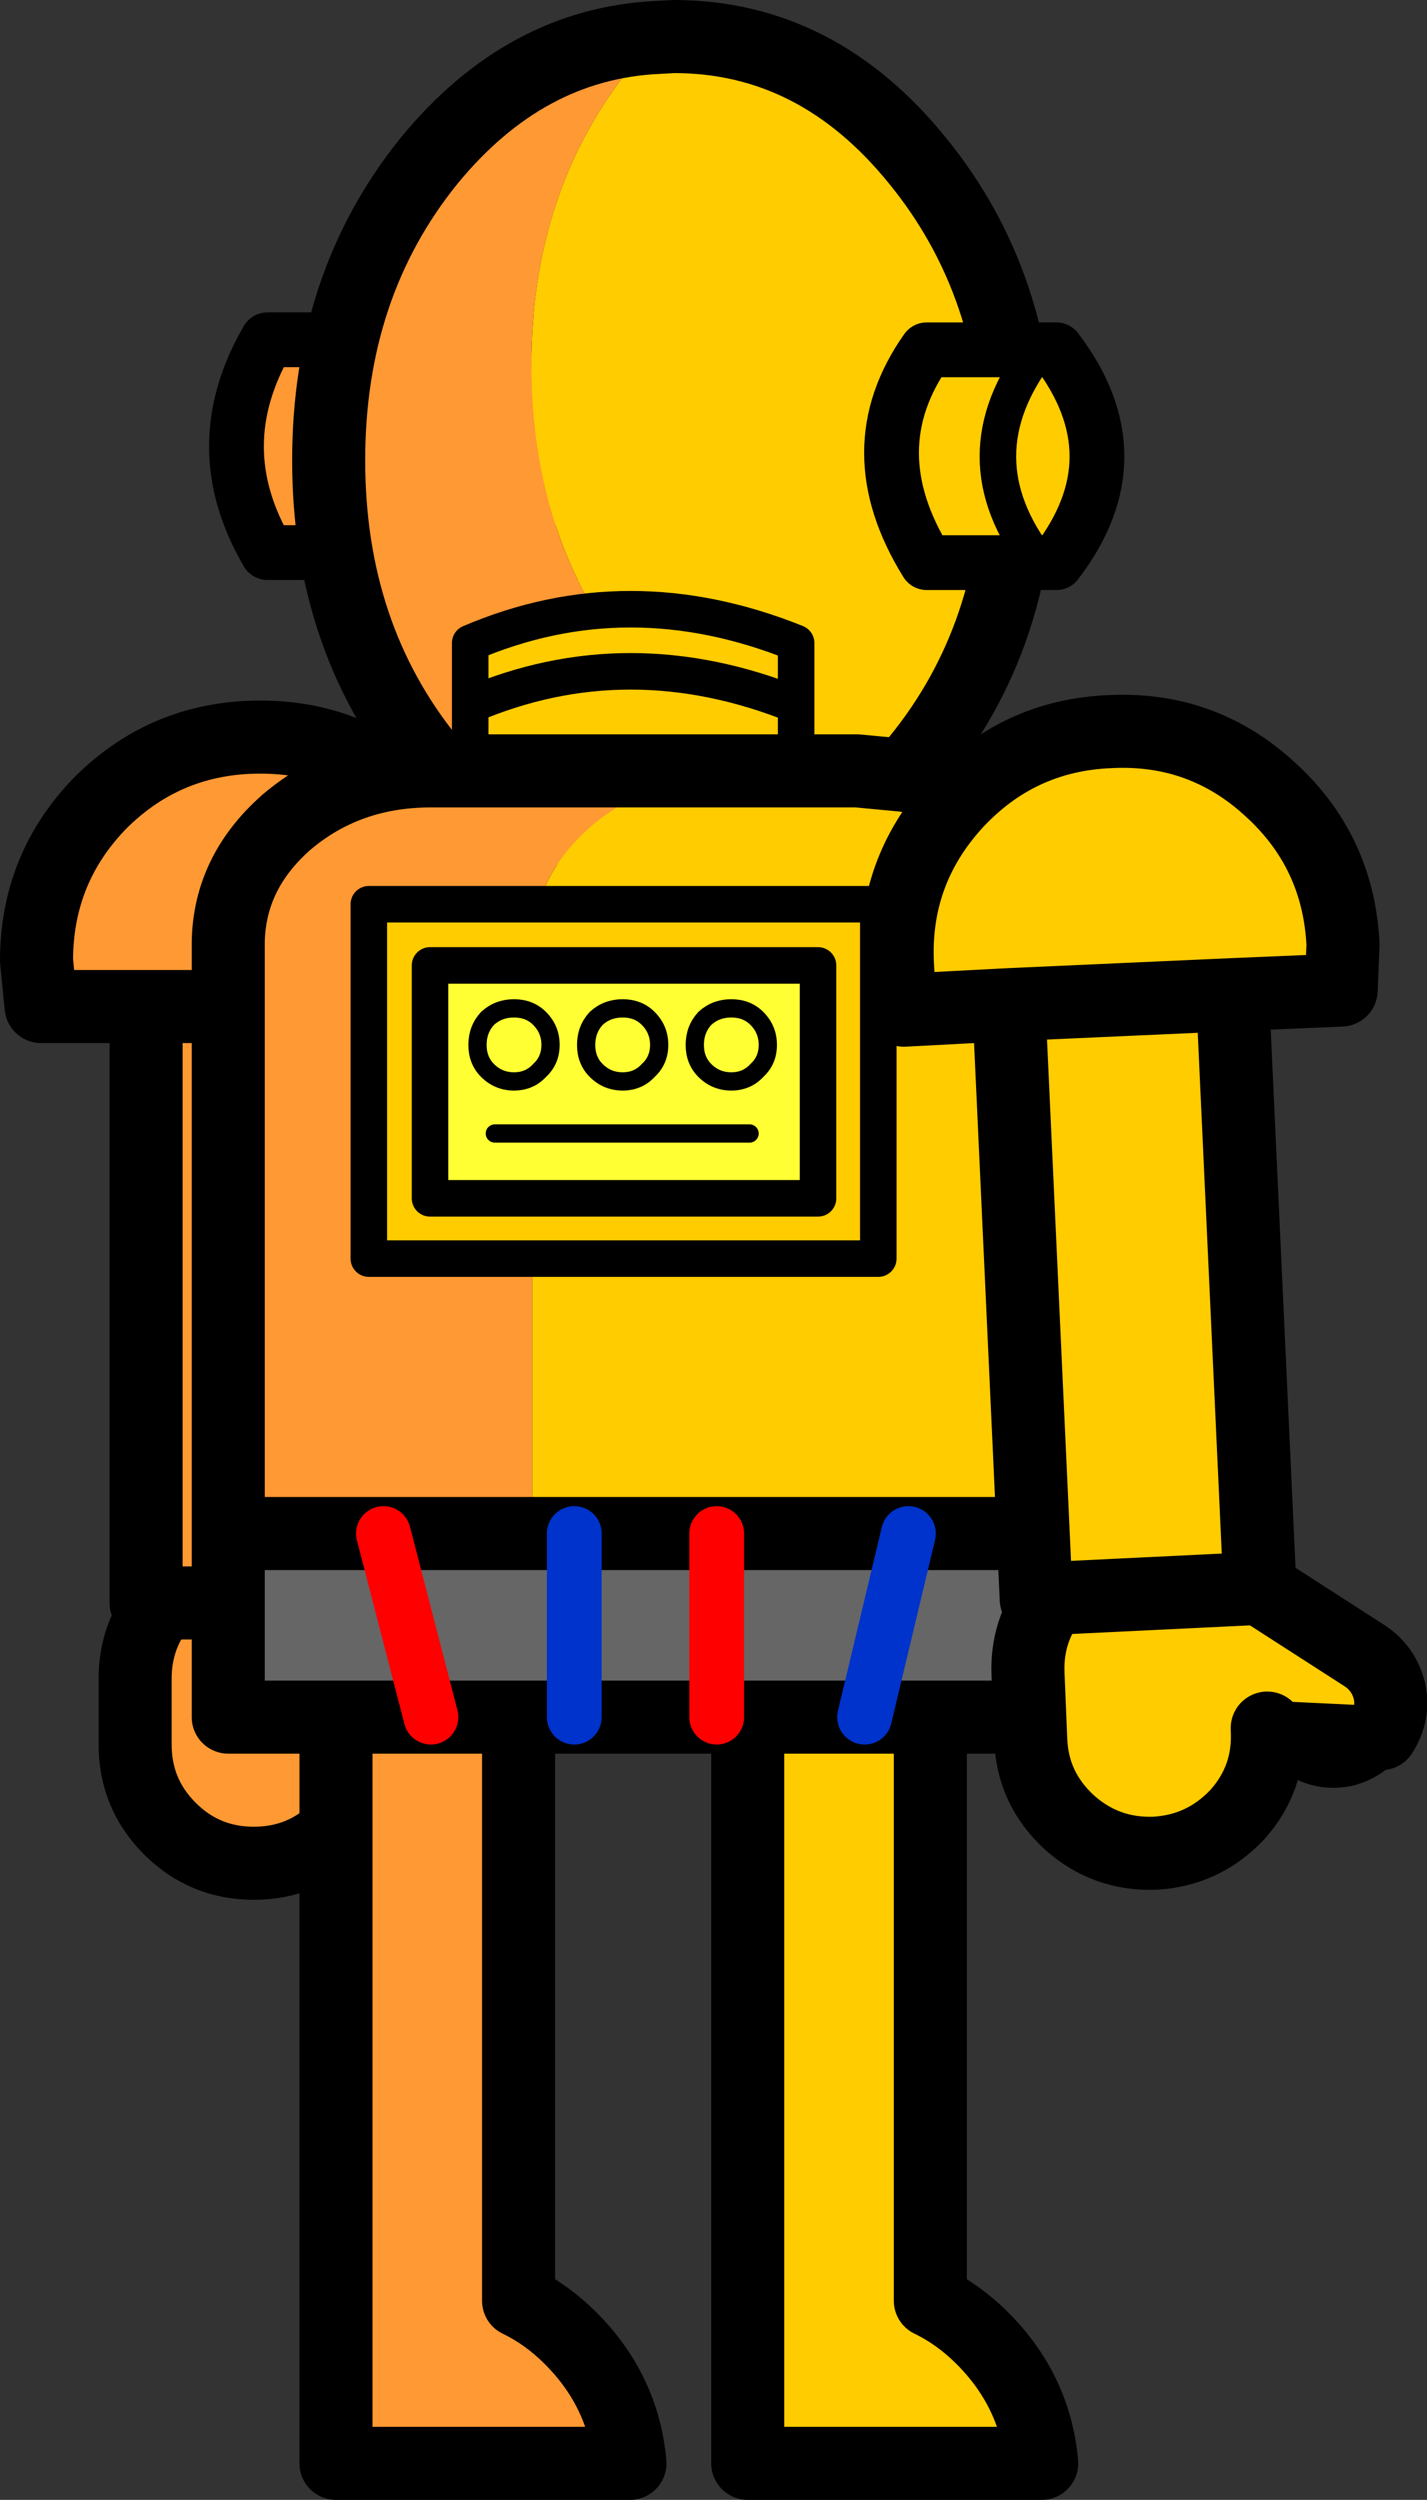
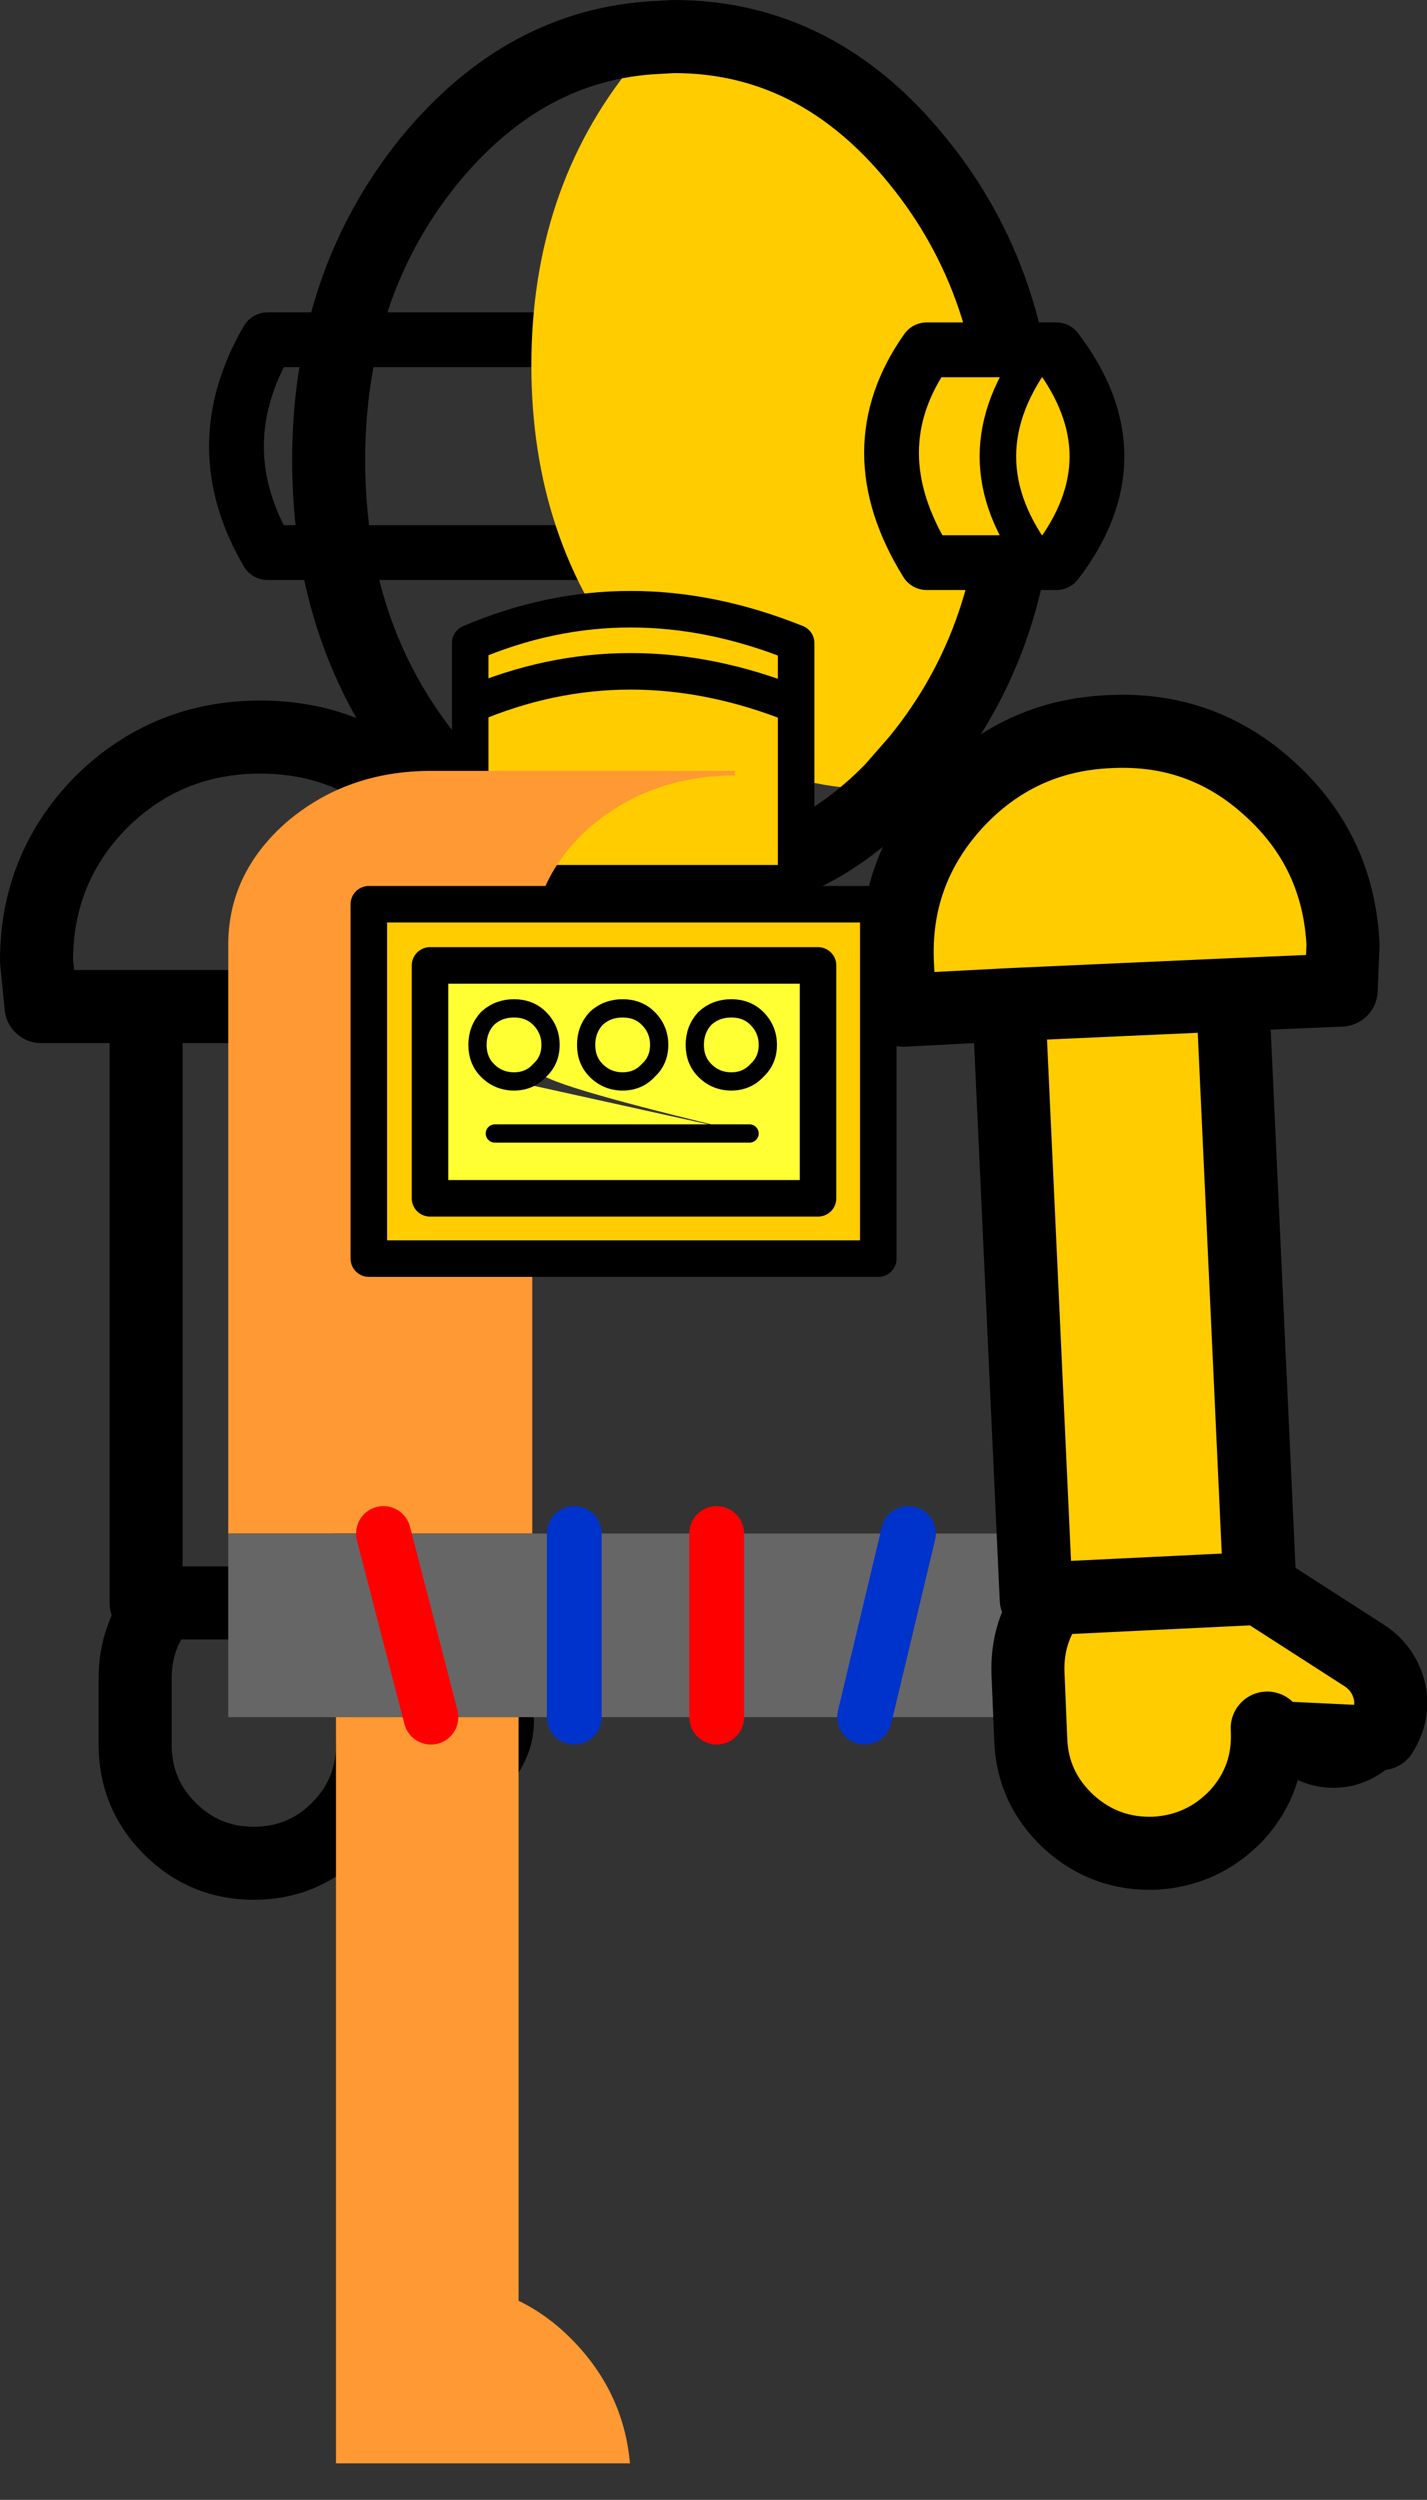
<svg xmlns="http://www.w3.org/2000/svg" height="136.85px" width="78.15px">
  <rect width="100%" height="100%" fill="#333333" stroke="none" />
  <g transform="matrix(1.0, 0.0, 0.0, 1.0, 35.35, 66.05)">
-     <path d="M6.2 -35.8 L-20.7 -35.8 Q-24.1 -41.6 -20.7 -47.45 L6.2 -47.45 6.2 -35.8 M-14.95 29.4 L-14.95 29.45 Q-14.95 32.15 -16.85 34.05 -18.75 35.95 -21.45 35.95 -24.15 35.95 -26.05 34.05 -27.95 32.15 -27.95 29.45 L-27.95 25.85 Q-27.95 23.45 -26.45 21.7 L-27.35 21.7 -27.35 -10.95 -33.1 -10.95 -33.35 -13.45 Q-33.35 -18.55 -29.8 -22.15 -26.2 -25.7 -21.1 -25.7 -16.0 -25.7 -12.45 -22.15 -8.85 -18.55 -8.85 -13.45 -8.85 -12.15 -9.1 -10.95 L-15.05 -10.95 -15.05 21.7 -9.4 25.65 Q-8.35 26.4 -8.15 27.65 -7.95 28.9 -8.7 30.0 -9.45 31.05 -10.7 31.3 -12.0 31.5 -13.05 30.75 L-14.95 29.4 M-26.45 21.7 L-15.05 21.7 -26.45 21.7 M-27.35 -10.95 L-15.05 -10.95 -27.35 -10.95" fill="#ff9933" fill-rule="evenodd" stroke="none" />
    <path d="M-14.95 29.4 L-14.95 29.45 Q-14.95 32.15 -16.85 34.05 -18.75 35.95 -21.45 35.95 -24.15 35.95 -26.05 34.05 -27.95 32.15 -27.95 29.45 L-27.95 25.85 Q-27.95 23.45 -26.45 21.7 L-27.35 21.7 -27.35 -10.95 -33.1 -10.95 -33.35 -13.45 Q-33.35 -18.55 -29.8 -22.15 -26.2 -25.7 -21.1 -25.7 -16.0 -25.7 -12.45 -22.15 -8.85 -18.55 -8.85 -13.45 -8.85 -12.15 -9.1 -10.95 L-15.05 -10.95 -15.05 21.7 -9.4 25.65 Q-8.35 26.4 -8.15 27.65 -7.95 28.9 -8.7 30.0 M-15.05 -10.95 L-27.35 -10.95 M-15.05 21.7 L-26.45 21.7" fill="none" stroke="#000000" stroke-linecap="round" stroke-linejoin="round" stroke-width="4.0" />
    <path d="M6.2 -35.8 L-20.7 -35.8 Q-24.1 -41.6 -20.7 -47.45 L6.2 -47.45 6.2 -35.8 M-8.7 30.0 Q-9.45 31.05 -10.7 31.3 -12.0 31.5 -13.05 30.75 L-14.95 29.4 Z" fill="none" stroke="#000000" stroke-linecap="round" stroke-linejoin="round" stroke-width="3.0" />
    <path d="M0.65 -64.0 L1.55 -64.05 Q9.4 -64.05 14.9 -57.25 20.45 -50.45 20.45 -40.85 20.45 -31.25 14.9 -24.45 L13.5 -22.85 12.65 -22.85 Q4.8 -22.85 -0.75 -29.65 -6.25 -36.45 -6.25 -46.05 -6.25 -55.65 -0.75 -62.45 L0.65 -64.0" fill="#ffcc00" fill-rule="evenodd" stroke="none" />
-     <path d="M13.5 -22.85 Q8.45 -17.65 1.55 -17.65 -6.3 -17.65 -11.85 -24.45 -17.35 -31.25 -17.35 -40.85 -17.35 -50.45 -11.85 -57.25 -6.6 -63.65 0.65 -64.0 L-0.75 -62.45 Q-6.25 -55.65 -6.25 -46.05 -6.25 -36.45 -0.75 -29.65 4.8 -22.85 12.65 -22.85 L13.5 -22.85" fill="#ff9933" fill-rule="evenodd" stroke="none" />
    <path d="M0.65 -64.0 L1.55 -64.05 Q9.4 -64.05 14.9 -57.25 20.45 -50.45 20.45 -40.85 20.45 -31.25 14.9 -24.45 L13.5 -22.85 Q8.45 -17.65 1.55 -17.65 -6.3 -17.65 -11.85 -24.45 -17.35 -31.25 -17.35 -40.85 -17.35 -50.45 -11.85 -57.25 -6.6 -63.65 0.65 -64.0 Z" fill="none" stroke="#000000" stroke-linecap="round" stroke-linejoin="round" stroke-width="4.0" />
    <path d="M22.5 -35.25 L21.55 -35.25 15.4 -35.25 Q11.55 -41.45 15.4 -46.9 L21.55 -46.9 22.5 -46.9 Q26.95 -41.05 22.5 -35.25 M-9.6 -18.05 L-9.6 -27.45 -9.6 -30.85 Q-0.95 -34.55 8.25 -30.85 L8.25 -27.45 8.25 -18.05 -9.6 -18.05 M8.25 -27.45 Q-0.95 -31.15 -9.6 -27.45 -0.95 -31.15 8.25 -27.45 M21.55 -35.25 Q17.05 -41.05 21.55 -46.9 17.05 -41.05 21.55 -35.25" fill="#ffcc00" fill-rule="evenodd" stroke="none" />
    <path d="M22.5 -35.25 L21.55 -35.25 15.4 -35.25 Q11.55 -41.45 15.4 -46.9 L21.55 -46.9 22.5 -46.9 Q26.95 -41.05 22.5 -35.25" fill="none" stroke="#000000" stroke-linecap="round" stroke-linejoin="round" stroke-width="3.0" />
    <path d="M-9.6 -18.05 L-9.6 -27.45 -9.6 -30.85 Q-0.95 -34.55 8.25 -30.85 L8.25 -27.45 8.25 -18.05 8.25 -17.7 -9.6 -17.7 -9.6 -18.05 M21.55 -46.9 Q17.05 -41.05 21.55 -35.25 M-9.6 -27.45 Q-0.95 -31.15 8.25 -27.45" fill="none" stroke="#000000" stroke-linecap="round" stroke-linejoin="round" stroke-width="2.0" />
-     <path d="M4.9 -23.85 L11.6 -23.85 14.25 -23.6 Q17.2 -23.0 19.45 -21.05 22.75 -18.2 22.75 -14.2 L22.75 17.9 14.4 17.9 3.9 17.9 -3.9 17.9 -6.2 17.9 -6.2 -13.95 Q-6.25 -17.95 -3.0 -20.8 0.3 -23.6 4.9 -23.6 L4.9 -23.85 M15.6 27.95 L15.6 59.9 Q17.15 60.65 18.45 61.95 21.35 64.85 21.7 68.8 L5.6 68.8 5.6 27.95 12.0 27.95 15.6 27.95" fill="#ffcc00" fill-rule="evenodd" stroke="none" />
    <path d="M4.9 -23.85 L4.9 -23.6 Q0.3 -23.6 -3.0 -20.8 -6.25 -17.95 -6.2 -13.95 L-6.2 17.9 -14.35 17.9 -22.85 17.9 -22.85 -14.2 Q-22.9 -18.2 -19.65 -21.05 -16.35 -23.85 -11.75 -23.85 L4.9 -23.85 M-6.95 27.95 L-6.95 59.9 Q-5.4 60.65 -4.1 61.95 -1.2 64.85 -0.85 68.8 L-16.95 68.8 -16.95 27.95 -11.75 27.95 -6.95 27.95" fill="#ff9933" fill-rule="evenodd" stroke="none" />
    <path d="M-6.2 17.9 L-3.9 17.9 3.9 17.9 14.4 17.9 22.75 17.9 22.75 27.95 15.6 27.95 12.0 27.95 5.6 27.95 3.9 27.95 -3.9 27.95 -6.95 27.95 -11.75 27.95 -16.95 27.95 -22.85 27.95 -22.85 17.9 -14.35 17.9 -6.2 17.9 M12.0 27.95 L14.4 17.9 12.0 27.95 M3.9 27.95 L3.9 17.9 3.9 27.95 M-3.9 27.95 L-3.9 17.9 -3.9 27.95 M-11.75 27.95 L-14.35 17.9 -11.75 27.95" fill="#666666" fill-rule="evenodd" stroke="none" />
-     <path d="M22.75 17.9 L22.75 -14.2 Q22.75 -18.2 19.45 -21.05 17.2 -23.0 14.25 -23.6 L11.6 -23.85 4.9 -23.85 -11.75 -23.85 Q-16.35 -23.85 -19.65 -21.05 -22.9 -18.2 -22.85 -14.2 L-22.85 17.9 -14.35 17.9 -6.2 17.9 -3.9 17.9 3.9 17.9 14.4 17.9 22.75 17.9 22.75 27.95 15.6 27.95 15.6 59.9 Q17.15 60.65 18.45 61.95 21.35 64.85 21.7 68.8 L5.6 68.8 5.6 27.95 3.9 27.95 -3.9 27.95 -6.95 27.95 -6.95 59.9 Q-5.4 60.65 -4.1 61.95 -1.2 64.85 -0.85 68.8 L-16.95 68.8 -16.95 27.95 -22.85 27.95 -22.85 17.9 M15.6 27.95 L12.0 27.95 5.6 27.95 M-6.95 27.95 L-11.75 27.95 -16.95 27.95" fill="none" stroke="#000000" stroke-linecap="round" stroke-linejoin="round" stroke-width="4.0" />
    <path d="M14.4 17.9 L12.0 27.95 M-3.9 17.9 L-3.9 27.95" fill="none" stroke="#0033cc" stroke-linecap="round" stroke-linejoin="round" stroke-width="3.0" />
    <path d="M3.9 17.9 L3.9 27.95 M-14.35 17.9 L-11.75 27.95" fill="none" stroke="#ff0000" stroke-linecap="round" stroke-linejoin="round" stroke-width="3.0" />
    <path d="M9.45 -0.45 L9.45 -13.2 -11.8 -13.2 -11.8 -0.45 9.45 -0.45 M12.75 2.85 L-15.15 2.85 -15.15 -16.55 12.75 -16.55 12.75 2.85" fill="#ffcc00" fill-rule="evenodd" stroke="none" />
-     <path d="M0.75 -8.85 Q0.75 -9.7 0.15 -10.3 -0.4 -10.85 -1.25 -10.85 -2.1 -10.85 -2.7 -10.3 -3.25 -9.7 -3.25 -8.85 -3.25 -8.0 -2.7 -7.45 -2.1 -6.85 -1.25 -6.85 -0.4 -6.85 0.15 -7.45 0.75 -8.0 0.75 -8.85 0.75 -8.0 0.15 -7.45 -0.4 -6.85 -1.25 -6.85 -2.1 -6.85 -2.7 -7.45 -3.25 -8.0 -3.25 -8.85 -3.25 -9.7 -2.7 -10.3 -2.1 -10.85 -1.25 -10.85 -0.4 -10.85 0.15 -10.3 0.75 -9.7 0.75 -8.85 M6.7 -8.85 Q6.7 -9.7 6.1 -10.3 5.55 -10.85 4.7 -10.85 3.85 -10.85 3.25 -10.3 2.7 -9.7 2.7 -8.85 2.7 -8.0 3.25 -7.45 3.85 -6.85 4.7 -6.85 5.55 -6.85 6.1 -7.45 6.7 -8.0 6.7 -8.85 6.7 -8.0 6.1 -7.45 5.55 -6.85 4.7 -6.85 3.85 -6.85 3.25 -7.45 2.7 -8.0 2.7 -8.85 2.7 -9.7 3.25 -10.3 3.85 -10.85 4.7 -10.85 5.55 -10.85 6.1 -10.3 6.7 -9.7 6.7 -8.85 M9.45 -0.45 L-11.8 -0.45 -11.8 -13.2 9.45 -13.2 9.45 -0.45 M5.7 -4.0 L-8.25 -4.0 5.7 -4.0 M-7.2 -6.85 Q-6.35 -6.85 -5.8 -7.45 -5.2 -8.0 -5.2 -8.85 -5.2 -9.7 -5.8 -10.3 -6.35 -10.85 -7.2 -10.85 -8.05 -10.85 -8.65 -10.3 -9.2 -9.7 -9.2 -8.85 -9.2 -8.0 -8.65 -7.45 -8.05 -6.85 -7.2 -6.85 -8.05 -6.85 -8.65 -7.45 -9.2 -8.0 -9.2 -8.85 -9.2 -9.7 -8.65 -10.3 -8.05 -10.85 -7.2 -10.85 -6.35 -10.85 -5.8 -10.3 -5.2 -9.7 -5.2 -8.85 -5.2 -8.0 -5.8 -7.45 -6.35 -6.85 -7.2 -6.85" fill="#ffff33" fill-rule="evenodd" stroke="none" />
+     <path d="M0.75 -8.85 Q0.75 -9.7 0.15 -10.3 -0.4 -10.85 -1.25 -10.85 -2.1 -10.85 -2.7 -10.3 -3.25 -9.7 -3.25 -8.85 -3.25 -8.0 -2.7 -7.45 -2.1 -6.85 -1.25 -6.85 -0.4 -6.85 0.15 -7.45 0.75 -8.0 0.75 -8.85 0.75 -8.0 0.15 -7.45 -0.4 -6.85 -1.25 -6.85 -2.1 -6.85 -2.7 -7.45 -3.25 -8.0 -3.25 -8.85 -3.25 -9.7 -2.7 -10.3 -2.1 -10.85 -1.25 -10.85 -0.4 -10.85 0.15 -10.3 0.75 -9.7 0.75 -8.85 M6.7 -8.85 Q6.7 -9.7 6.1 -10.3 5.55 -10.85 4.7 -10.85 3.85 -10.85 3.25 -10.3 2.7 -9.7 2.7 -8.85 2.7 -8.0 3.25 -7.45 3.85 -6.85 4.7 -6.85 5.55 -6.85 6.1 -7.45 6.7 -8.0 6.7 -8.85 6.7 -8.0 6.1 -7.45 5.55 -6.85 4.7 -6.85 3.85 -6.85 3.25 -7.45 2.7 -8.0 2.7 -8.85 2.7 -9.7 3.25 -10.3 3.85 -10.85 4.7 -10.85 5.55 -10.85 6.1 -10.3 6.7 -9.7 6.7 -8.85 M9.45 -0.45 L-11.8 -0.45 -11.8 -13.2 9.45 -13.2 9.45 -0.45 M5.7 -4.0 L-8.25 -4.0 5.7 -4.0 Q-6.35 -6.85 -5.8 -7.45 -5.2 -8.0 -5.2 -8.85 -5.2 -9.7 -5.8 -10.3 -6.35 -10.85 -7.2 -10.85 -8.05 -10.85 -8.65 -10.3 -9.2 -9.7 -9.2 -8.85 -9.2 -8.0 -8.65 -7.45 -8.05 -6.85 -7.2 -6.85 -8.05 -6.85 -8.65 -7.45 -9.2 -8.0 -9.2 -8.85 -9.2 -9.7 -8.65 -10.3 -8.05 -10.85 -7.2 -10.85 -6.35 -10.85 -5.8 -10.3 -5.2 -9.7 -5.2 -8.85 -5.2 -8.0 -5.8 -7.45 -6.35 -6.85 -7.2 -6.85" fill="#ffff33" fill-rule="evenodd" stroke="none" />
    <path d="M9.45 -0.45 L-11.8 -0.45 -11.8 -13.2 9.45 -13.2 9.45 -0.45 M12.75 2.85 L-15.15 2.85 -15.15 -16.55 12.75 -16.55 12.75 2.85" fill="none" stroke="#000000" stroke-linecap="round" stroke-linejoin="round" stroke-width="2.0" />
    <path d="M6.7 -8.85 Q6.7 -8.0 6.1 -7.45 5.55 -6.85 4.7 -6.85 3.85 -6.85 3.25 -7.45 2.7 -8.0 2.7 -8.85 2.7 -9.7 3.25 -10.3 3.85 -10.85 4.7 -10.85 5.55 -10.85 6.1 -10.3 6.7 -9.7 6.7 -8.85 M0.75 -8.85 Q0.75 -8.0 0.15 -7.45 -0.4 -6.85 -1.25 -6.85 -2.1 -6.85 -2.7 -7.45 -3.25 -8.0 -3.25 -8.85 -3.25 -9.7 -2.7 -10.3 -2.1 -10.85 -1.25 -10.85 -0.4 -10.85 0.15 -10.3 0.75 -9.7 0.75 -8.85 M-7.2 -6.85 Q-8.05 -6.85 -8.65 -7.45 -9.2 -8.0 -9.2 -8.85 -9.2 -9.7 -8.65 -10.3 -8.05 -10.85 -7.2 -10.85 -6.35 -10.85 -5.8 -10.3 -5.2 -9.7 -5.2 -8.85 -5.2 -8.0 -5.8 -7.45 -6.35 -6.85 -7.2 -6.85 M-8.25 -4.0 L5.7 -4.0" fill="none" stroke="#000000" stroke-linecap="round" stroke-linejoin="round" stroke-width="1.0" />
    <path d="M34.05 28.55 L34.05 28.6 Q34.2 31.3 32.4 33.3 30.55 35.25 27.9 35.4 25.2 35.5 23.2 33.7 21.2 31.85 21.1 29.2 L20.95 25.6 Q20.85 23.25 22.25 21.45 L21.4 21.5 19.9 -11.05 14.15 -10.75 Q13.85 -11.95 13.8 -13.25 13.55 -18.3 16.95 -22.05 20.4 -25.8 25.45 -26.0 30.5 -26.25 34.2 -22.85 37.95 -19.45 38.2 -14.35 L38.1 -11.85 32.15 -11.6 33.65 20.9 39.4 24.6 Q40.45 25.3 40.75 26.55 41.0 27.75 40.3 28.85 L40.3 28.9 Q39.6 29.95 38.35 30.25 37.1 30.5 36.0 29.85 L34.05 28.55 M22.25 21.45 L33.6 20.9 33.65 20.9 33.6 20.9 22.25 21.45 M19.9 -11.05 L32.15 -11.6 19.9 -11.05" fill="#ffcc00" fill-rule="evenodd" stroke="none" />
    <path d="M34.05 28.55 L34.05 28.6 Q34.2 31.3 32.4 33.3 30.55 35.25 27.9 35.4 25.2 35.5 23.2 33.7 21.2 31.85 21.1 29.2 L20.95 25.6 Q20.85 23.25 22.25 21.45 L21.4 21.5 19.9 -11.05 14.15 -10.75 Q13.85 -11.95 13.8 -13.25 13.55 -18.3 16.95 -22.05 20.4 -25.8 25.45 -26.0 30.5 -26.25 34.2 -22.85 37.95 -19.45 38.2 -14.35 L38.1 -11.85 32.15 -11.6 33.65 20.9 39.4 24.6 Q40.45 25.3 40.75 26.55 41.0 27.75 40.3 28.85 M32.15 -11.6 L19.9 -11.05 M33.65 20.9 L33.6 20.9 22.25 21.45" fill="none" stroke="#000000" stroke-linecap="round" stroke-linejoin="round" stroke-width="4.0" />
    <path d="M40.3 28.85 L40.3 28.9 Q39.6 29.95 38.35 30.25 37.1 30.5 36.0 29.85 L34.05 28.55 Z" fill="none" stroke="#000000" stroke-linecap="round" stroke-linejoin="round" stroke-width="3.0" />
  </g>
</svg>